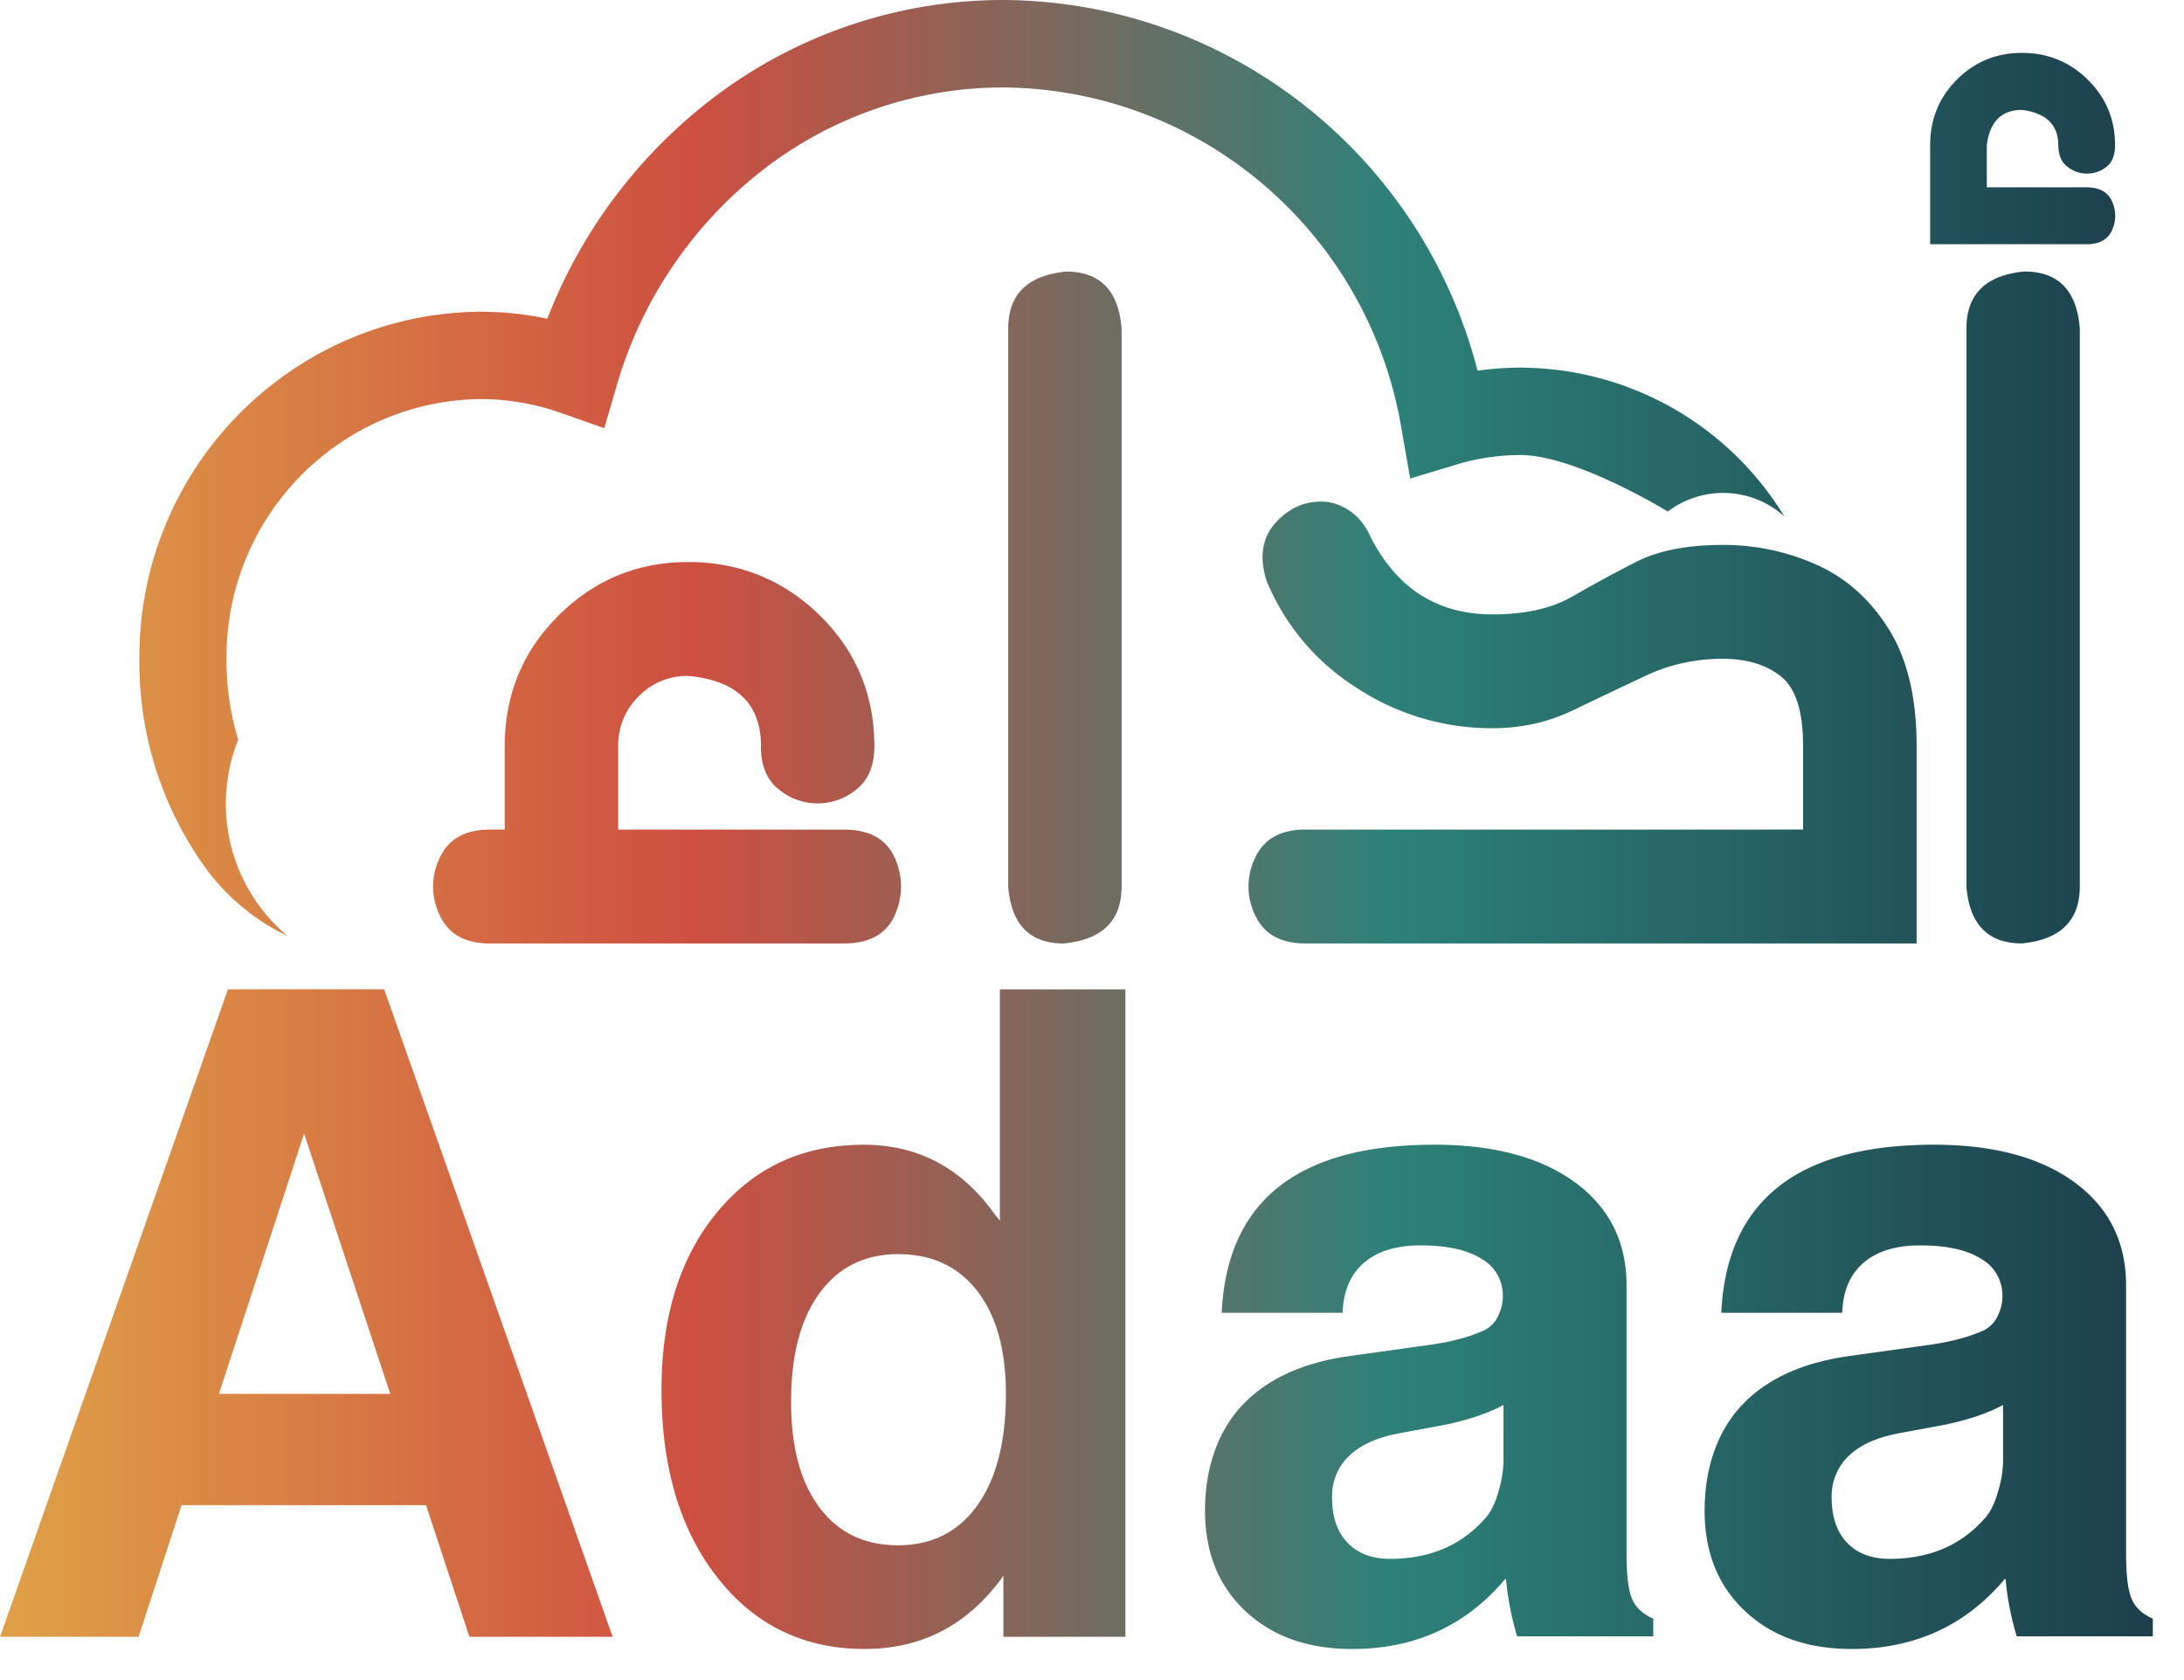
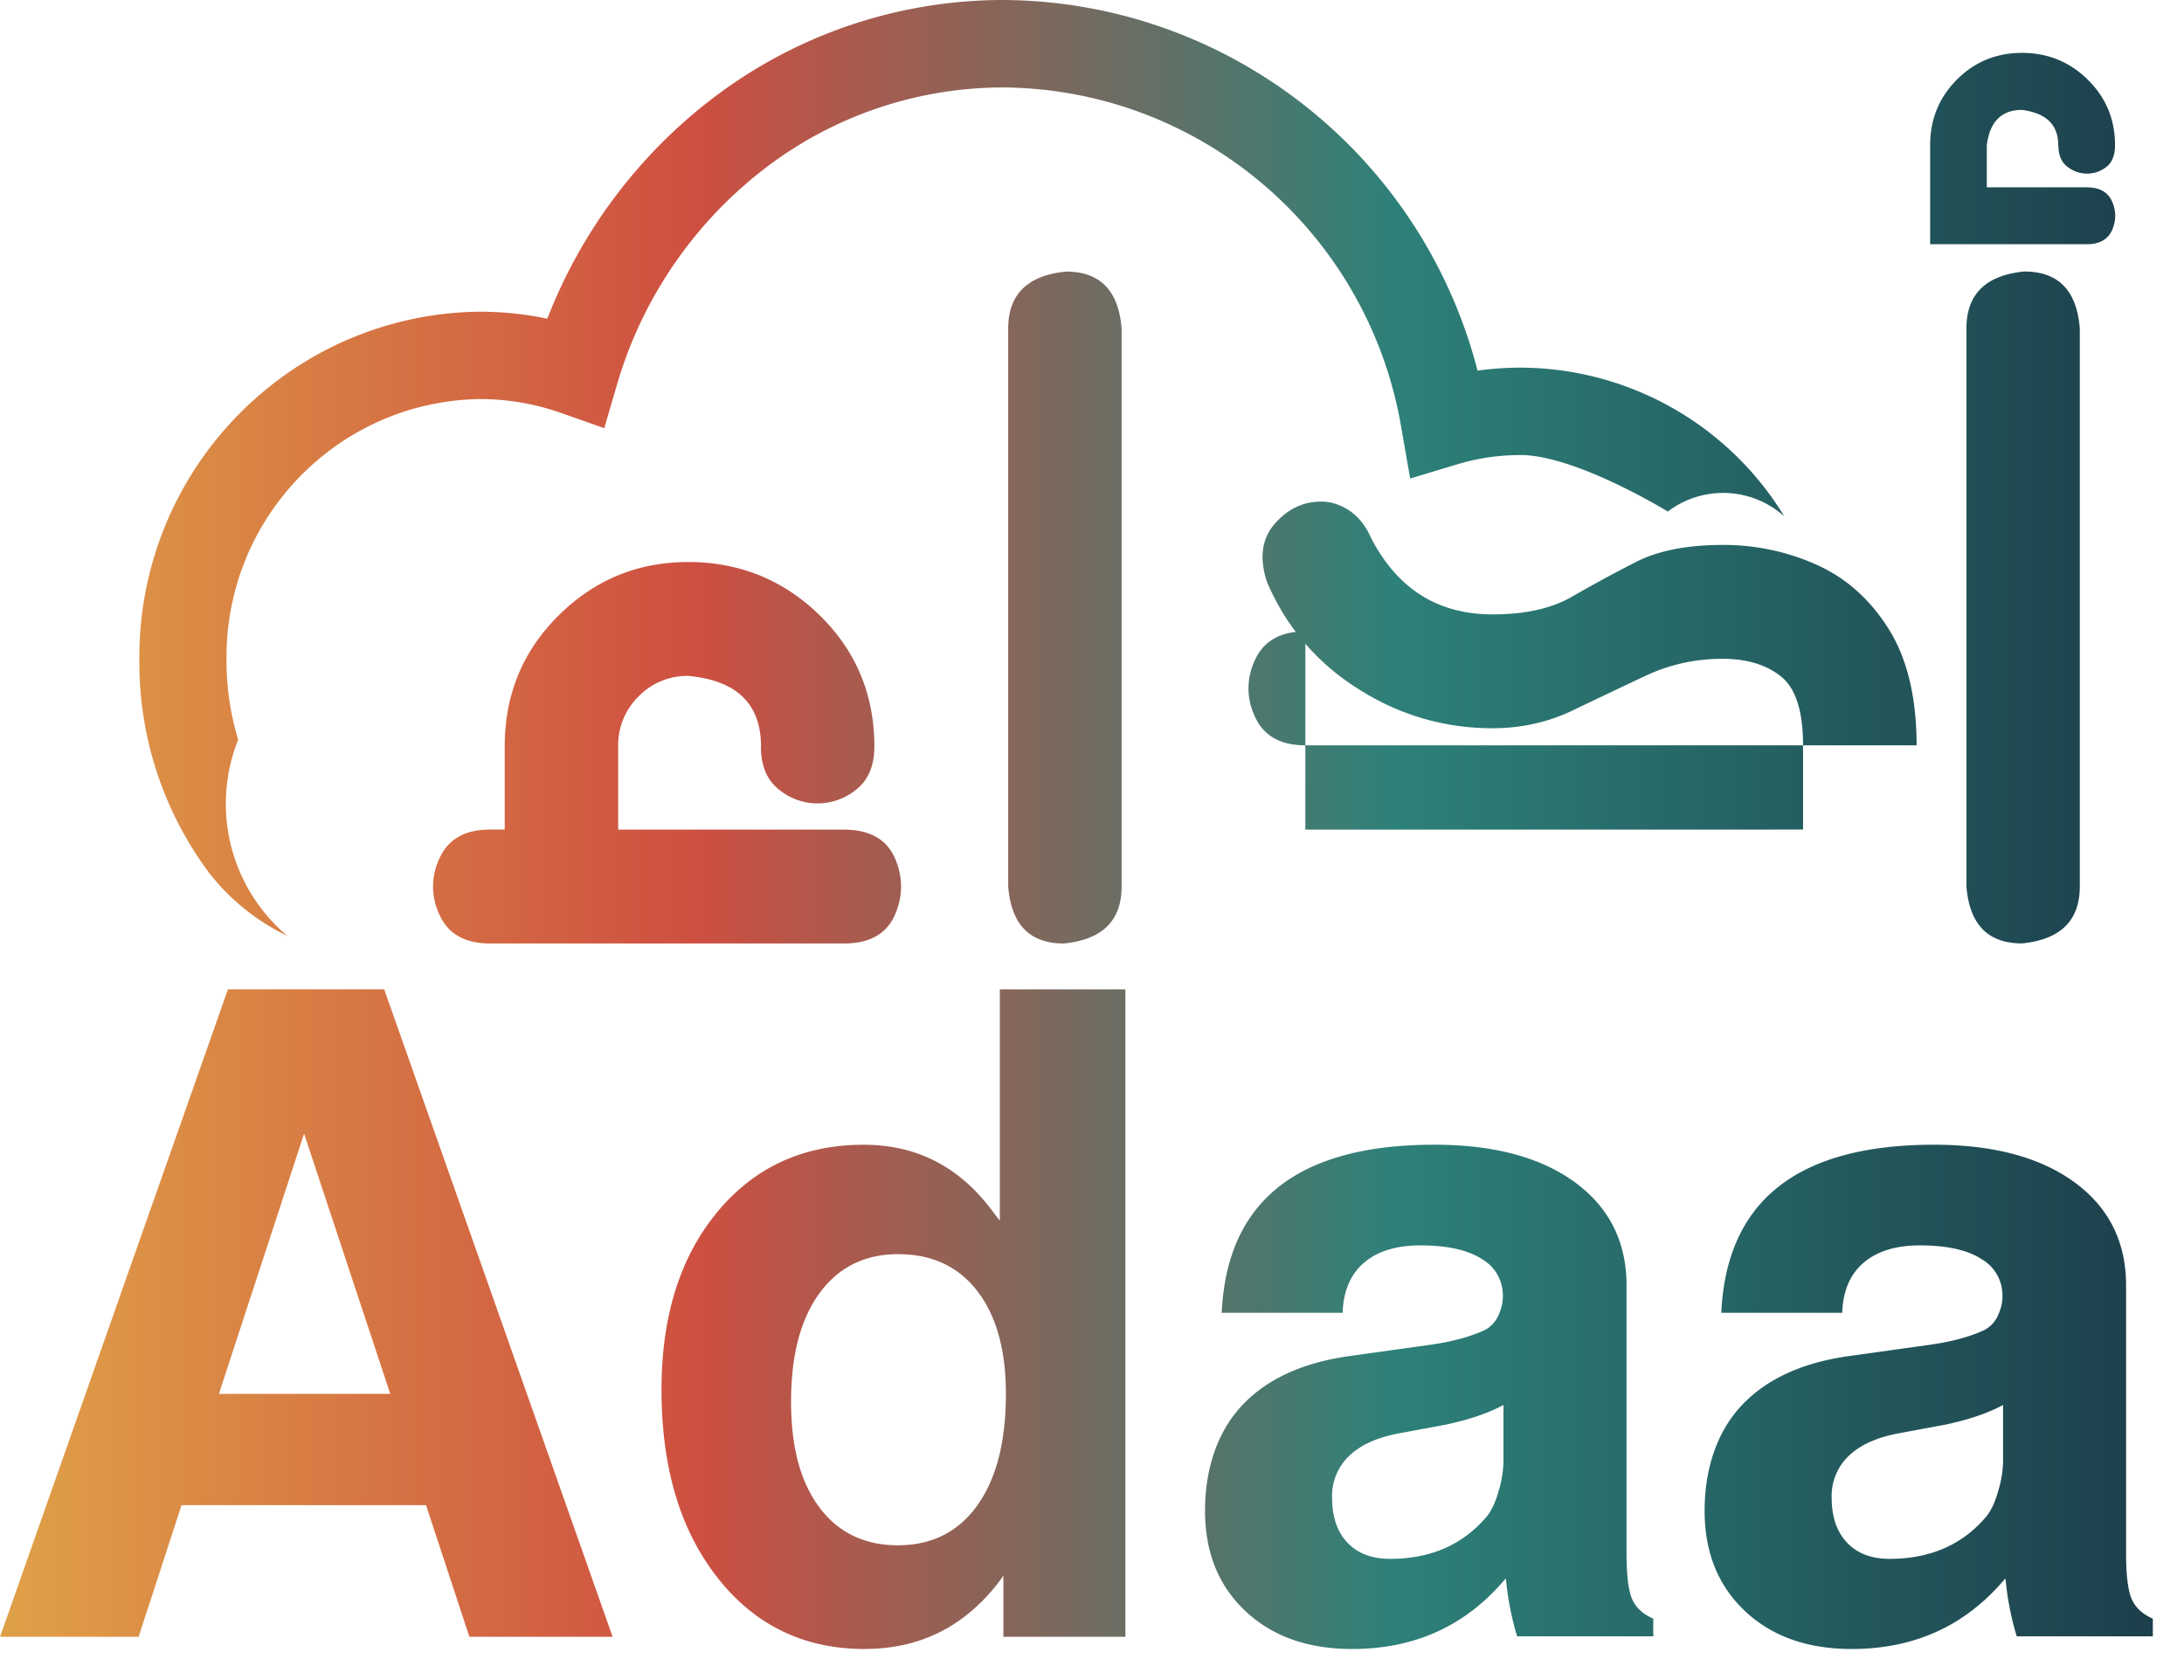
<svg xmlns="http://www.w3.org/2000/svg" width="52" height="40" viewBox="0 0 52 40">
  <defs>
    <linearGradient x1=".003%" y1="50.006%" x2="100.003%" y2="50.006%" id="9tazcw3eya">
      <stop stop-color="#DF9F47" offset="0%" />
      <stop stop-color="#CE4F41" offset="32%" />
      <stop stop-color="#2D8179" offset="65%" />
      <stop stop-color="#1D404C" offset="100%" />
    </linearGradient>
  </defs>
-   <path d="m.001 38.97 5.426-15.416h3.72l5.439 15.416h-3.41l-1.032-3.134H4.322L3.3 38.97H0h.001zM7.24 26.99l-2.028 6.196h4.08L7.24 26.99zm13.348 12.27c-1.448 0-2.616-.566-3.505-1.699-.89-1.132-1.333-2.624-1.333-4.472 0-1.752.442-3.162 1.327-4.23.884-1.069 2.046-1.604 3.487-1.604 1.289 0 2.324.547 3.11 1.64l.132.168v-5.508h2.989V38.97h-2.905v-1.459l-.047.073c-.825 1.118-1.909 1.675-3.253 1.675h-.002zm.805-9.401c-.8 0-1.427.31-1.88.928-.452.618-.678 1.478-.678 2.58 0 1.1.225 1.916.673 2.52.448.601 1.073.904 1.873.904s1.438-.317 1.89-.952c.453-.635.679-1.519.679-2.651 0-1.045-.226-1.86-.679-2.447-.452-.587-1.079-.88-1.878-.88v-.002zm10.804 9.401c-1.057 0-1.904-.3-2.546-.904-.64-.602-.96-1.398-.96-2.388s.29-1.868.87-2.494c.58-.626 1.423-1.021 2.527-1.182l1.982-.277c.512-.073.94-.19 1.285-.35a.729.729 0 0 0 .335-.38c.08-.18.108-.368.085-.56a.987.987 0 0 0-.493-.749c-.335-.217-.824-.325-1.465-.325-.576 0-1.024.14-1.344.416-.32.277-.489.674-.505 1.188h-2.88c.063-1.334.517-2.334 1.362-3.001.844-.666 2.08-1 3.703-1 1.415 0 2.533.3 3.35.898.815.6 1.224 1.416 1.224 2.453v6.377c0 .506.041.864.126 1.073.084.208.253.37.51.483v.421h-3.241a6.887 6.887 0 0 1-.264-1.35l-.012-.024c-.936 1.118-2.153 1.675-3.65 1.675zm3.6-4.508V33.45c-.352.192-.812.35-1.38.47l-1.104.205c-.521.097-.918.276-1.19.537a1.32 1.32 0 0 0-.407.993c0 .458.121.816.366 1.073.244.258.582.386 1.014.386.968 0 1.736-.336 2.305-1.011.111-.138.205-.334.276-.59.08-.258.12-.51.12-.76zm8.295 4.508c-1.057 0-1.905-.3-2.546-.904-.64-.602-.96-1.398-.96-2.388s.29-1.868.87-2.494c.58-.626 1.423-1.021 2.527-1.182l1.981-.277c.512-.073.941-.19 1.286-.35a.729.729 0 0 0 .335-.38c.08-.18.108-.368.085-.56a.987.987 0 0 0-.493-.749c-.335-.217-.824-.325-1.465-.325-.576 0-1.024.14-1.344.416-.321.277-.489.674-.505 1.188h-2.88c.063-1.334.517-2.334 1.362-3.001.844-.666 2.079-1 3.703-1 1.415 0 2.533.3 3.35.898.815.6 1.223 1.416 1.223 2.453v6.377c0 .506.042.864.127 1.073.084.208.253.37.51.483v.421h-3.241a6.887 6.887 0 0 1-.264-1.35l-.012-.024c-.937 1.118-2.154 1.675-3.65 1.675zm3.6-4.508V33.45c-.352.192-.812.35-1.38.47l-1.104.205c-.521.097-.918.276-1.19.537a1.32 1.32 0 0 0-.407.993c0 .458.121.816.366 1.073.244.258.582.386 1.014.386.967 0 1.736-.336 2.305-1.011.111-.138.204-.334.276-.59.08-.258.12-.51.12-.76zM18.12 17.774c0-1.012-.576-1.573-1.728-1.681a1.61 1.61 0 0 0-1.187.487 1.627 1.627 0 0 0-.487 1.192v1.98h5.372c.612 0 1.017.226 1.216.677.197.452.197.905 0 1.356-.199.452-.604.678-1.216.678h-8.423c-.594 0-.994-.225-1.2-.678a1.553 1.553 0 0 1 0-1.356c.206-.451.606-.678 1.2-.678h.35v-1.979c0-1.23.427-2.268 1.282-3.117.855-.85 1.885-1.274 3.092-1.274 1.206 0 2.267.424 3.131 1.274.864.849 1.296 1.89 1.296 3.117 0 .452-.14.791-.419 1.016a1.448 1.448 0 0 1-1.864 0c-.279-.225-.418-.564-.418-1.016l.003.002zm5.885 3.333V7.822c0-.814.46-1.265 1.378-1.356.81 0 1.25.452 1.322 1.356v13.285c0 .814-.459 1.265-1.377 1.356-.81 0-1.251-.451-1.323-1.356zm7.074-1.356H42.93v-2.006c0-.813-.175-1.359-.526-1.64-.35-.28-.815-.42-1.391-.42-.649 0-1.26.135-1.836.406-.576.271-1.156.547-1.74.827-.585.28-1.22.42-1.903.42a5.85 5.85 0 0 1-3.213-.949 5.493 5.493 0 0 1-2.16-2.548c-.18-.56-.117-1.016.189-1.37.306-.351.675-.529 1.107-.529.233 0 .459.073.675.218.215.145.388.362.514.651.629 1.212 1.592 1.817 2.89 1.817.772 0 1.403-.14 1.889-.42.486-.28.994-.556 1.525-.827.531-.272 1.219-.407 2.066-.407a5.4 5.4 0 0 1 2.241.474c.702.315 1.273.827 1.714 1.531.44.705.662 1.628.662 2.766v4.717H31.083c-.594 0-.995-.225-1.201-.678a1.553 1.553 0 0 1 0-1.356c.206-.452.607-.678 1.2-.678l-.002.001zM49.006 3.457c0-.487-.288-.767-.864-.84-.487 0-.766.28-.837.84V4.46h2.376c.306 0 .51.113.607.338a.819.819 0 0 1 0 .679c-.1.226-.301.338-.607.338h-3.725v-2.36c0-.613.212-1.133.635-1.558.423-.425.941-.638 1.553-.638.611 0 1.133.213 1.565.638.432.425.649.945.649 1.559 0 .235-.067.407-.202.515a.747.747 0 0 1-.93 0c-.145-.108-.217-.28-.217-.515l-.003.001zM46.82 21.106V7.82c0-.814.458-1.266 1.377-1.356.81 0 1.251.451 1.322 1.356v13.285c0 .813-.458 1.265-1.377 1.356-.81 0-1.251-.452-1.322-1.356zm-41.8-.27a8.375 8.375 0 0 1-1.702-5.101c-.046-4.538 3.574-8.257 8.093-8.314.545 0 1.088.055 1.62.167a12.12 12.12 0 0 1 3.824-5.159A11.395 11.395 0 0 1 23.905 0c5.314.039 9.94 3.658 11.275 8.825a7.281 7.281 0 0 1 1.02-.072 7.38 7.38 0 0 1 6.283 3.54 2.18 2.18 0 0 0-2.773-.114s-2.191-1.345-3.507-1.345c-.512 0-1.02.074-1.51.222l-1.117.337-.202-1.154c-.763-4.667-4.756-8.11-9.467-8.157a9.328 9.328 0 0 0-5.779 1.992 10.03 10.03 0 0 0-3.434 5.07l-.307 1.05-1.03-.363a5.82 5.82 0 0 0-1.941-.33c-3.375.056-6.07 2.842-6.023 6.233 0 .636.094 1.268.278 1.876a4.109 4.109 0 0 0 1.009 4.528h-.003c.056.051.113.099.17.146a5.202 5.202 0 0 1-1.826-1.451v.003z" fill="url(#9tazcw3eya)" fill-rule="nonzero" />
+   <path d="m.001 38.97 5.426-15.416h3.72l5.439 15.416h-3.41l-1.032-3.134H4.322L3.3 38.97H0h.001zM7.24 26.99l-2.028 6.196h4.08L7.24 26.99zm13.348 12.27c-1.448 0-2.616-.566-3.505-1.699-.89-1.132-1.333-2.624-1.333-4.472 0-1.752.442-3.162 1.327-4.23.884-1.069 2.046-1.604 3.487-1.604 1.289 0 2.324.547 3.11 1.64l.132.168v-5.508h2.989V38.97h-2.905v-1.459l-.047.073c-.825 1.118-1.909 1.675-3.253 1.675h-.002zm.805-9.401c-.8 0-1.427.31-1.88.928-.452.618-.678 1.478-.678 2.58 0 1.1.225 1.916.673 2.52.448.601 1.073.904 1.873.904s1.438-.317 1.89-.952c.453-.635.679-1.519.679-2.651 0-1.045-.226-1.86-.679-2.447-.452-.587-1.079-.88-1.878-.88v-.002zm10.804 9.401c-1.057 0-1.904-.3-2.546-.904-.64-.602-.96-1.398-.96-2.388s.29-1.868.87-2.494c.58-.626 1.423-1.021 2.527-1.182l1.982-.277c.512-.073.94-.19 1.285-.35a.729.729 0 0 0 .335-.38c.08-.18.108-.368.085-.56a.987.987 0 0 0-.493-.749c-.335-.217-.824-.325-1.465-.325-.576 0-1.024.14-1.344.416-.32.277-.489.674-.505 1.188h-2.88c.063-1.334.517-2.334 1.362-3.001.844-.666 2.08-1 3.703-1 1.415 0 2.533.3 3.35.898.815.6 1.224 1.416 1.224 2.453v6.377c0 .506.041.864.126 1.073.084.208.253.37.51.483v.421h-3.241a6.887 6.887 0 0 1-.264-1.35l-.012-.024c-.936 1.118-2.153 1.675-3.65 1.675zm3.6-4.508V33.45c-.352.192-.812.35-1.38.47l-1.104.205c-.521.097-.918.276-1.19.537a1.32 1.32 0 0 0-.407.993c0 .458.121.816.366 1.073.244.258.582.386 1.014.386.968 0 1.736-.336 2.305-1.011.111-.138.205-.334.276-.59.08-.258.12-.51.12-.76zm8.295 4.508c-1.057 0-1.905-.3-2.546-.904-.64-.602-.96-1.398-.96-2.388s.29-1.868.87-2.494c.58-.626 1.423-1.021 2.527-1.182l1.981-.277c.512-.073.941-.19 1.286-.35a.729.729 0 0 0 .335-.38c.08-.18.108-.368.085-.56a.987.987 0 0 0-.493-.749c-.335-.217-.824-.325-1.465-.325-.576 0-1.024.14-1.344.416-.321.277-.489.674-.505 1.188h-2.88c.063-1.334.517-2.334 1.362-3.001.844-.666 2.079-1 3.703-1 1.415 0 2.533.3 3.35.898.815.6 1.223 1.416 1.223 2.453v6.377c0 .506.042.864.127 1.073.084.208.253.37.51.483v.421h-3.241a6.887 6.887 0 0 1-.264-1.35l-.012-.024c-.937 1.118-2.154 1.675-3.65 1.675zm3.6-4.508V33.45c-.352.192-.812.35-1.38.47l-1.104.205c-.521.097-.918.276-1.19.537a1.32 1.32 0 0 0-.407.993c0 .458.121.816.366 1.073.244.258.582.386 1.014.386.967 0 1.736-.336 2.305-1.011.111-.138.204-.334.276-.59.08-.258.12-.51.12-.76zM18.12 17.774c0-1.012-.576-1.573-1.728-1.681a1.61 1.61 0 0 0-1.187.487 1.627 1.627 0 0 0-.487 1.192v1.98h5.372c.612 0 1.017.226 1.216.677.197.452.197.905 0 1.356-.199.452-.604.678-1.216.678h-8.423c-.594 0-.994-.225-1.2-.678a1.553 1.553 0 0 1 0-1.356c.206-.451.606-.678 1.2-.678h.35v-1.979c0-1.23.427-2.268 1.282-3.117.855-.85 1.885-1.274 3.092-1.274 1.206 0 2.267.424 3.131 1.274.864.849 1.296 1.89 1.296 3.117 0 .452-.14.791-.419 1.016a1.448 1.448 0 0 1-1.864 0c-.279-.225-.418-.564-.418-1.016l.003.002zm5.885 3.333V7.822c0-.814.46-1.265 1.378-1.356.81 0 1.25.452 1.322 1.356v13.285c0 .814-.459 1.265-1.377 1.356-.81 0-1.251-.451-1.323-1.356zm7.074-1.356H42.93v-2.006c0-.813-.175-1.359-.526-1.64-.35-.28-.815-.42-1.391-.42-.649 0-1.26.135-1.836.406-.576.271-1.156.547-1.74.827-.585.28-1.22.42-1.903.42a5.85 5.85 0 0 1-3.213-.949 5.493 5.493 0 0 1-2.16-2.548c-.18-.56-.117-1.016.189-1.37.306-.351.675-.529 1.107-.529.233 0 .459.073.675.218.215.145.388.362.514.651.629 1.212 1.592 1.817 2.89 1.817.772 0 1.403-.14 1.889-.42.486-.28.994-.556 1.525-.827.531-.272 1.219-.407 2.066-.407a5.4 5.4 0 0 1 2.241.474c.702.315 1.273.827 1.714 1.531.44.705.662 1.628.662 2.766H31.083c-.594 0-.995-.225-1.201-.678a1.553 1.553 0 0 1 0-1.356c.206-.452.607-.678 1.2-.678l-.002.001zM49.006 3.457c0-.487-.288-.767-.864-.84-.487 0-.766.28-.837.84V4.46h2.376c.306 0 .51.113.607.338a.819.819 0 0 1 0 .679c-.1.226-.301.338-.607.338h-3.725v-2.36c0-.613.212-1.133.635-1.558.423-.425.941-.638 1.553-.638.611 0 1.133.213 1.565.638.432.425.649.945.649 1.559 0 .235-.067.407-.202.515a.747.747 0 0 1-.93 0c-.145-.108-.217-.28-.217-.515l-.003.001zM46.82 21.106V7.82c0-.814.458-1.266 1.377-1.356.81 0 1.251.451 1.322 1.356v13.285c0 .813-.458 1.265-1.377 1.356-.81 0-1.251-.452-1.322-1.356zm-41.8-.27a8.375 8.375 0 0 1-1.702-5.101c-.046-4.538 3.574-8.257 8.093-8.314.545 0 1.088.055 1.62.167a12.12 12.12 0 0 1 3.824-5.159A11.395 11.395 0 0 1 23.905 0c5.314.039 9.94 3.658 11.275 8.825a7.281 7.281 0 0 1 1.02-.072 7.38 7.38 0 0 1 6.283 3.54 2.18 2.18 0 0 0-2.773-.114s-2.191-1.345-3.507-1.345c-.512 0-1.02.074-1.51.222l-1.117.337-.202-1.154c-.763-4.667-4.756-8.11-9.467-8.157a9.328 9.328 0 0 0-5.779 1.992 10.03 10.03 0 0 0-3.434 5.07l-.307 1.05-1.03-.363a5.82 5.82 0 0 0-1.941-.33c-3.375.056-6.07 2.842-6.023 6.233 0 .636.094 1.268.278 1.876a4.109 4.109 0 0 0 1.009 4.528h-.003c.056.051.113.099.17.146a5.202 5.202 0 0 1-1.826-1.451v.003z" fill="url(#9tazcw3eya)" fill-rule="nonzero" />
</svg>